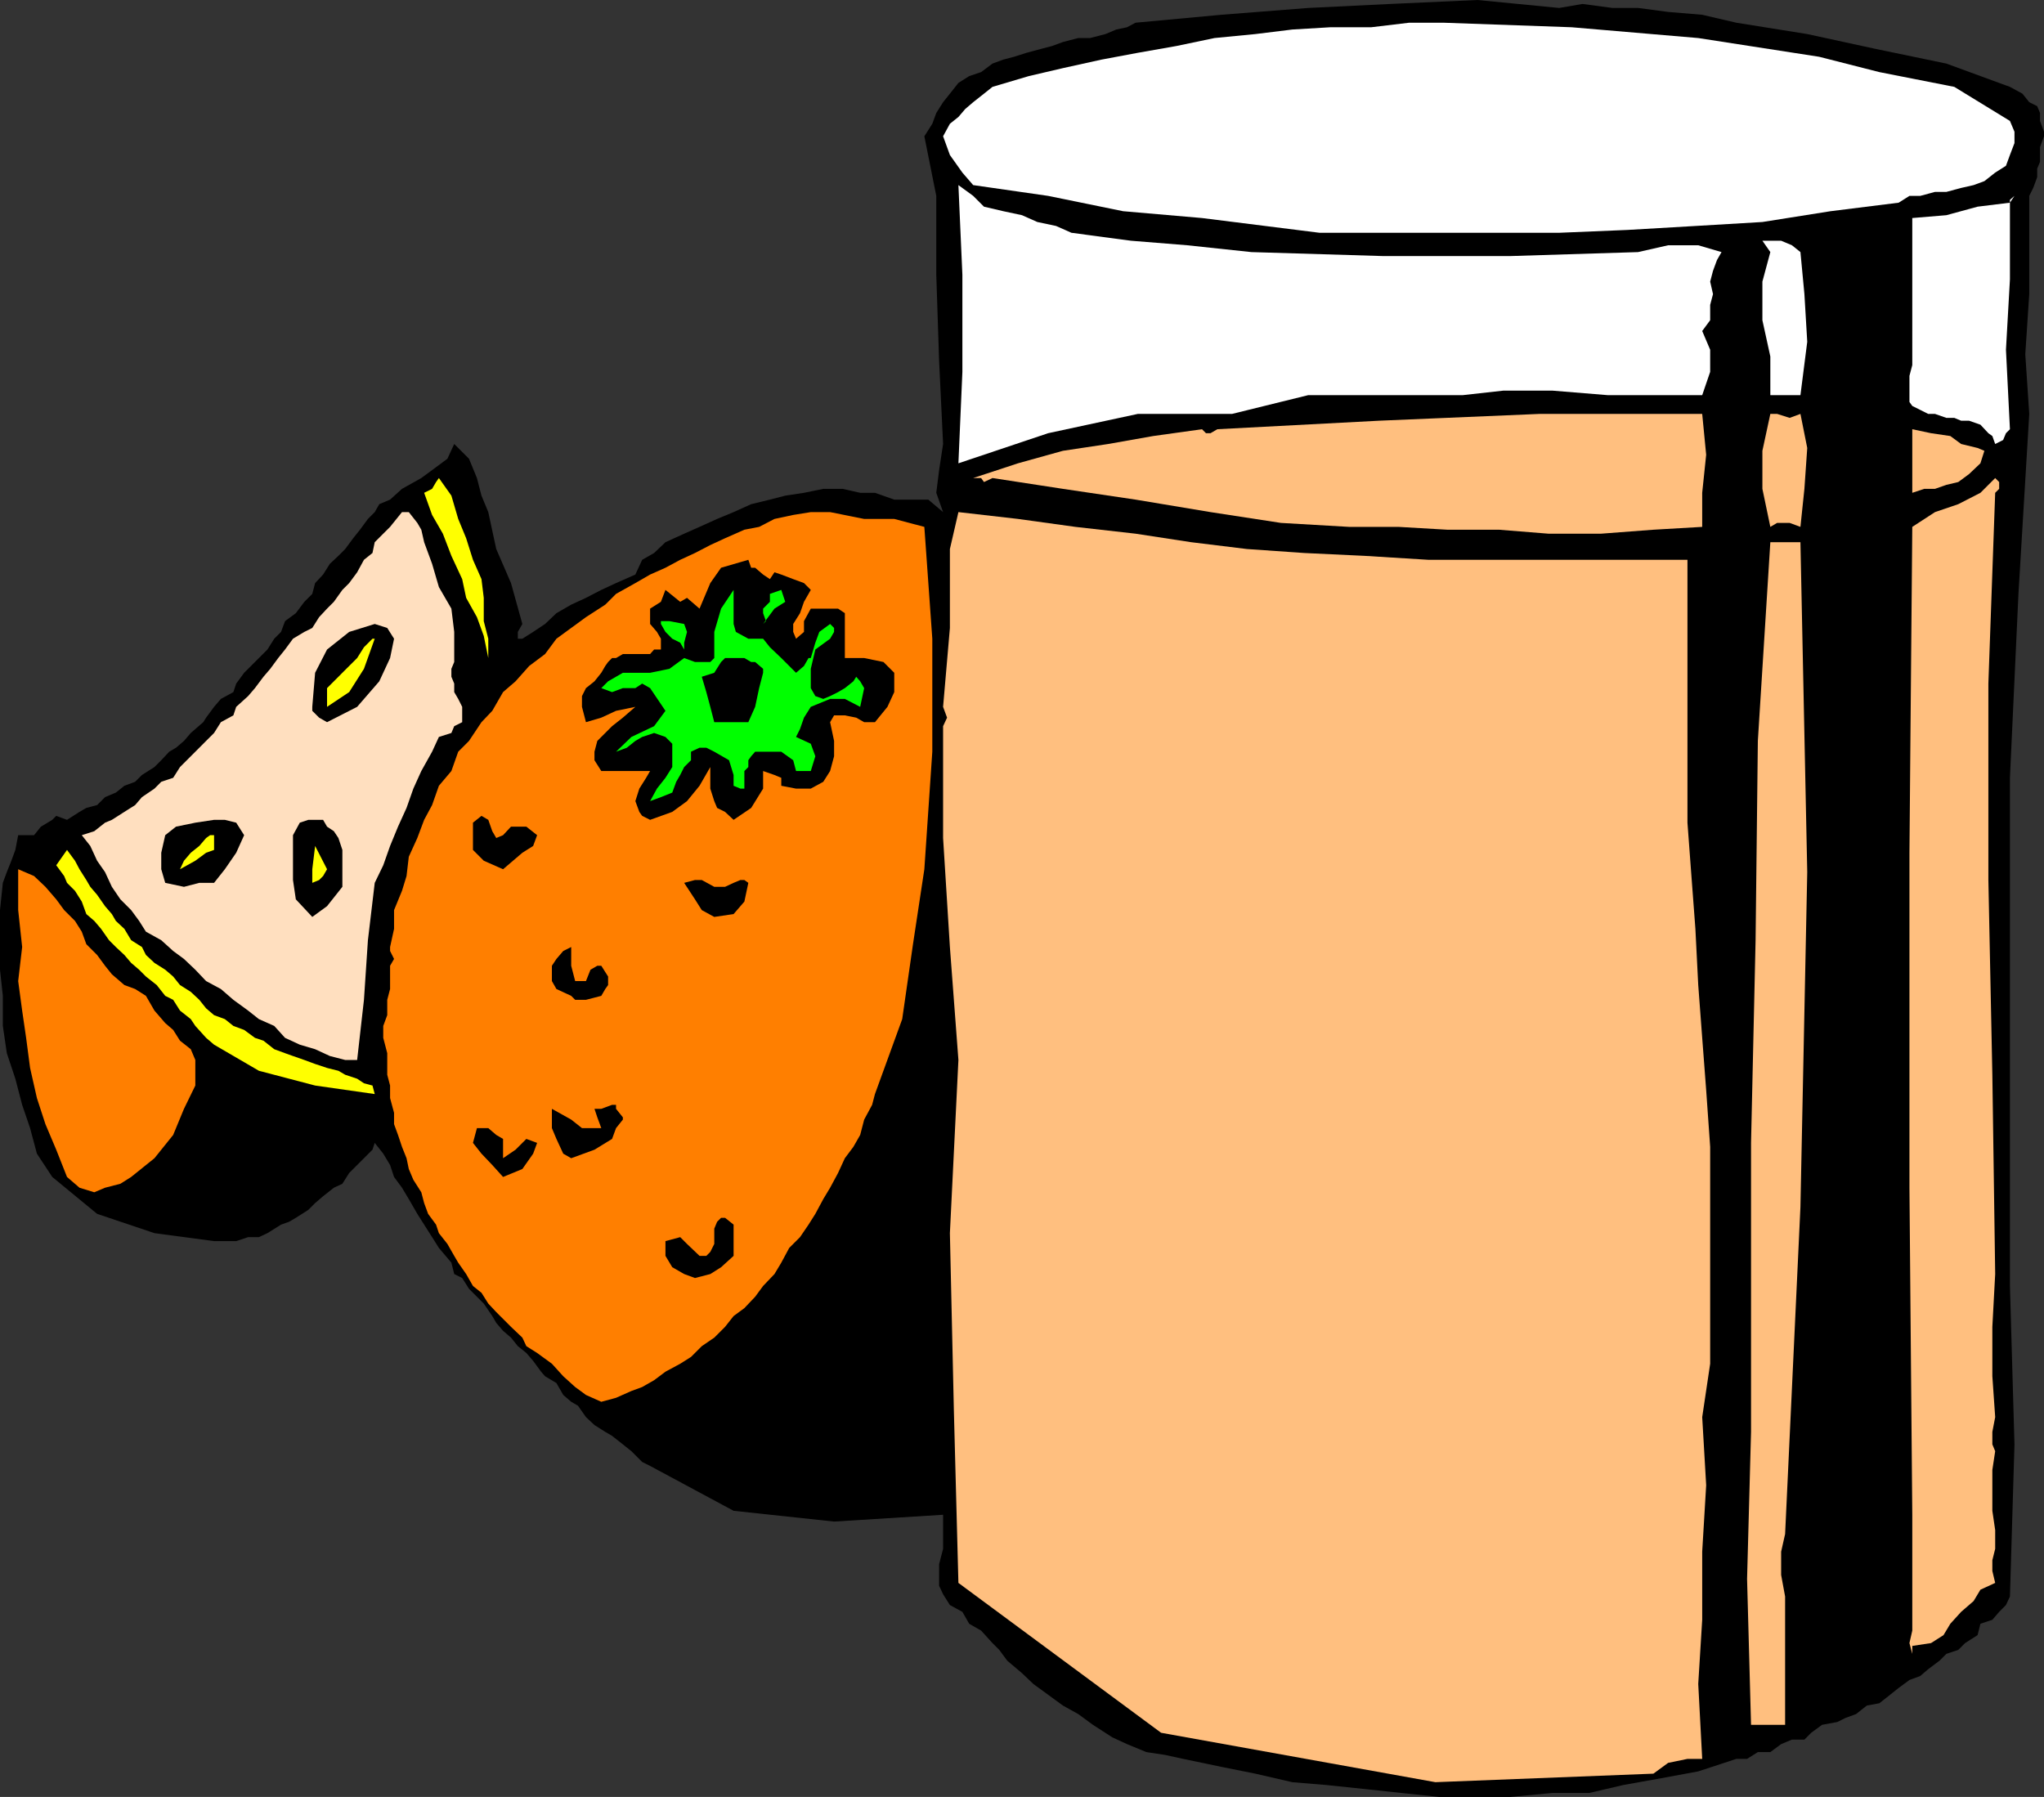
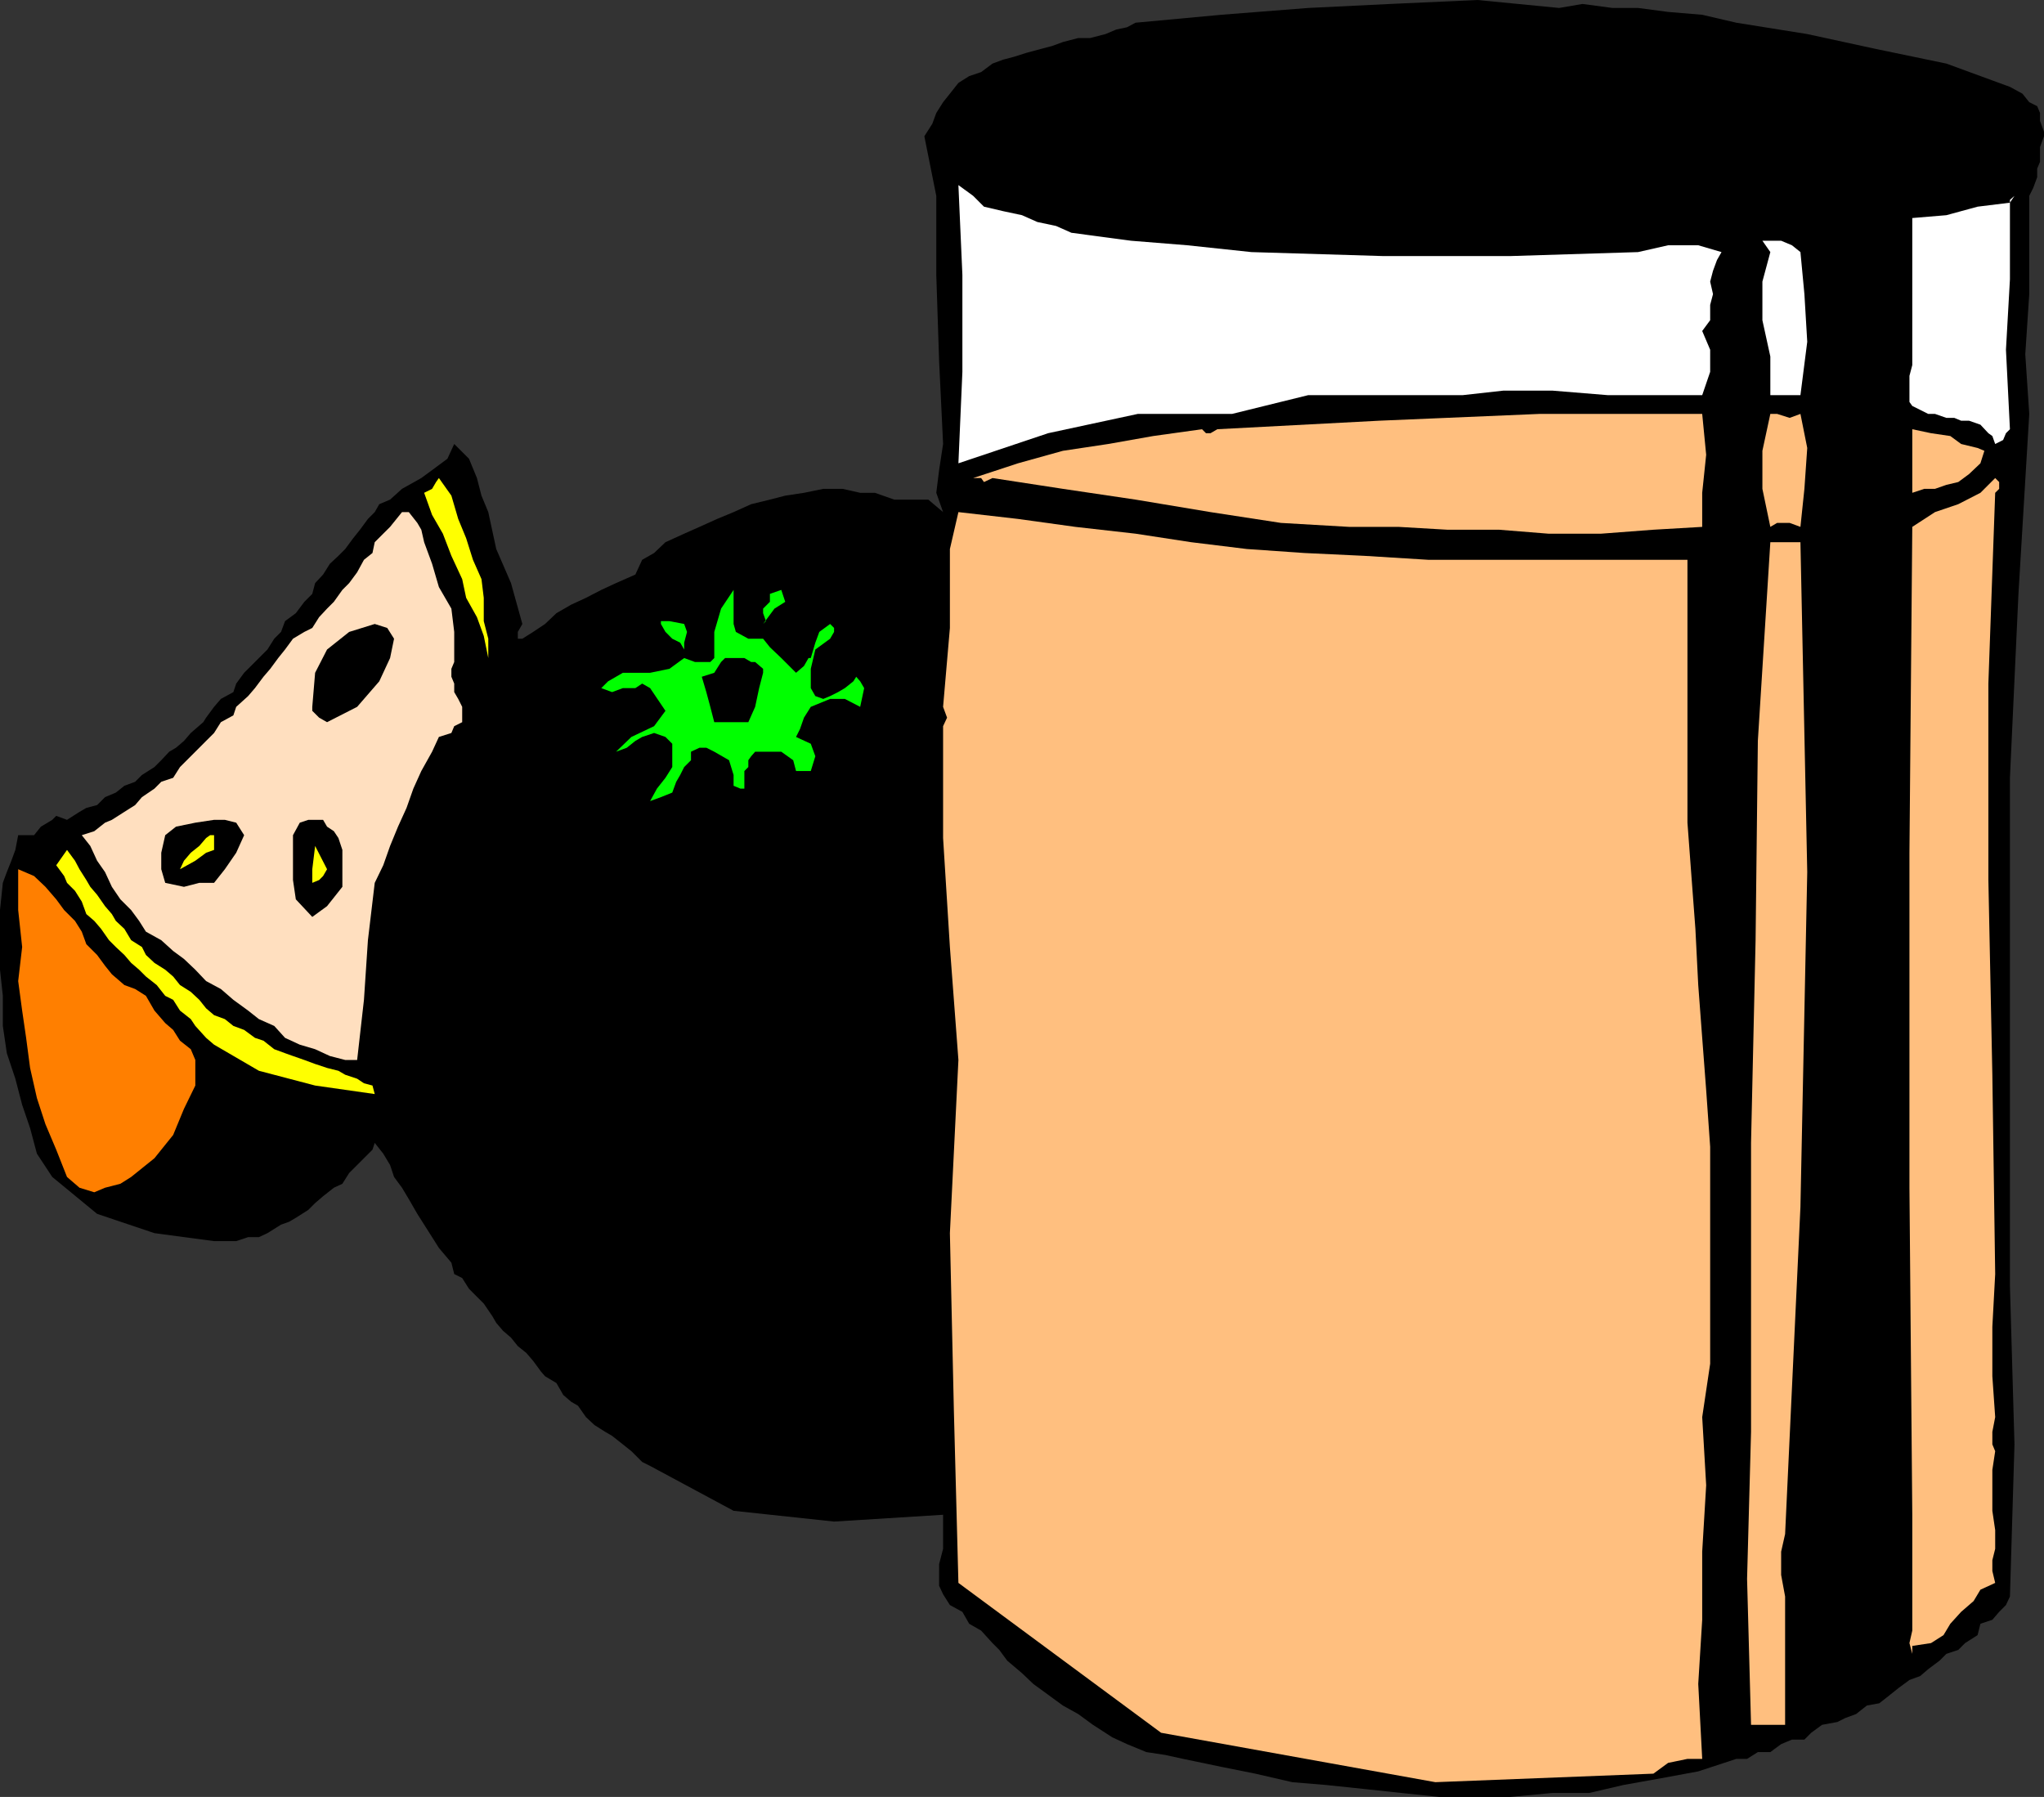
<svg xmlns="http://www.w3.org/2000/svg" width="360" height="316.5">
  <rect width="100%" height="100%" fill="#333333" stroke="none" />
  <path d="m288.5 1.402 5.3.7 6 .5 6 1.398 12.5 2 12 2.602 12.5 2.597 11.2 4.102 2.203 1.199 1.2 1.5 1.398.7.5 1.202v1.399l.699 1.898V24l-.7 1.902V28.5l-.5 1.2v1.5l-.698 1.902-.7 1.398v17.3l-.699 10.602.7 10.5-1.903 31.7L354 137v89.5l.8 27.902-.8 26.797-.7 1.5-1.198 1.203-1.2 1.399-2.101.699-.5 2-2.2 1.402-1.199 1.2-2.101.699-1.2 1.199-2 1.5-1.398 1.2-1.902.702-1.899 1.399-1.5 1.199L331 300l-2.2.402-1.898 1.5-1.902.7-1.398.699-2.7.5-1.902 1.398-1.2 1.203h-2.198l-1.899.797-1.902 1.403h-2.2l-1.898 1.199h-1.902L299.1 312l-6.5 1.2-6.699 1.202-6 1.399h-6.5L266 316.5h-12.5l-6.7-.7-6.5-.698-6.698-.7-6-.5-6.5-1.5-6-1.203-6.7-1.398-3.199-.7-3.3-.5-3.403-1.402-2.598-1.199-3.402-2.2-2.598-1.898-2.699-1.5-2.601-1.902-2.602-1.898-2-1.903-2.598-2.199-1.402-1.898-1.2-1.2-2-2.203-2.097-1.199-1.203-2.098-2.2-1.203-1.198-1.898-.7-1.5V275.5l.7-2.7v-6l-19.2 1.2-17.699-1.898-14.703-7.903-1.398-.699-1.899-1.898-1.5-1.2-1.902-1.5-1.2-.703-1.898-1.199-1.5-1.398-1.402-2-1.2-.7-1.398-1.203L98 243.602l-2-1.2-.7-.8-1.398-1.903-1.199-1.398-1.5-1.2-1.203-1.5-1.398-1.199-1.2-1.402-.699-1.2-1.5-2.198-1.203-1.2L82.602 227l-1.2-1.898-1.402-.7-.5-2-2.2-2.601-1.198-1.899-1.399-2.203-1.203-1.898-1.5-2.602-1.2-2-1.398-1.898-.699-2.102-1.203-2-1.5-1.898-.398 1.199-4.102 4.102-1.2 1.898-1.5.7-1.898 1.5-1.402 1.202-1.2 1.2-2.198 1.398-1.2.7-1.402.5-2.398 1.5-1.5.702h-1.899l-2.101.7h-3.899l-10.5-1.403-10.101-3.398-7.899-6.5-2.703-4.102-1.2-4.5-1.398-4.097L2.703 190l-1.5-4.5-.703-4.8v-5.298l-.5-4.601v-10.5l.5-4.801.703-1.898.797-2 .703-1.903.5-2.597H6l1.203-1.5 2-1.2.7-.703 1.898.703L14 143l1.203-.7 1.899-.5 1.398-1.398 1.902-.8 1.5-1.2 1.899-.703L25 136.5l2.203-1.398 1.2-1.2 1.398-1.5L31 131.7l1.402-1.199 1.2-1.398 2.199-1.903.5-.797 1.402-1.902 1.2-1.398 2.199-1.2.5-1.5L43 118.5l1.203-1.2 2.899-2.898L48.3 112.5l1.199-1.2.703-1.898 1.9-1.402 1.5-2L55 104.602l.5-1.903 1.402-1.5 1.2-1.898 1.5-1.399L60.8 96.7l1.402-1.898 1.2-1.5 1.398-1.899L66 90.2l.8-1.398L68.704 88l2.098-1.898 3.402-1.903 1.899-1.398 2.699-2L80 78.199l2.602 2.602L84 84.199l.8 3.102 1.2 2.898 1.402 6.5 2.598 6 2 7.203-.797 1.399v1.199H92l1.902-1.2L96 109.903 98 108l2.602-1.5 2.601-1.2 2.7-1.398 2.597-1.203 3.402-1.5 1.2-2.597 2.101-1.2 2-1.902L120.5 94l2.703-1.2 3.098-1.398 2.902-1.203 3.098-1.398 3.3-.801 2.7-.7 3.3-.5 3.399-.698h3.402l3.098.699h2.602L157.5 88h6l2.602 2.2-1.2-3.4.5-4 .7-4.6-.7-14.598-.5-15.2V34.5L162.801 24l1.402-2.2.7-1.898L166.101 18l1.199-1.5 1.5-1.898 1.902-1.2 2.098-.703 2-1.5 1.902-.699 1.899-.5 2.199-.7 2.601-.698 1.899-.5 1.902-.7 2.7-.703H192L194.703 6l1.899-.8 1.898-.4L200 4l15.102-1.398 15.3-1.2L244.801.7l15.402-.7 14.399 1.402L278.703.7l5.297.703h4.5" />
-   <path fill="#fff" d="M320.402 10 331 12.7l13.203 2.6 9.797 6 .8 1.9v2l-.8 2.1-.7 1.9-1.898 1.202-1.902 1.5-1.898.7-2.2.5-2.601.699h-2l-2.598.699h-1.902l-1.899 1.2-12 1.5-12 1.902-11.8.699-12 .699-12 .5h-42.2l-20.699-2.598-13.902-1.203-13.2-2.699-13.199-1.898-1.902-2.2-2.2-3.101L166.103 24l1.199-2.2 1.5-1.198L170 19.199 171.402 18l1.899-1.5 1.5-1.2 6.402-1.898 6-1.402L194 10.5l6.402-1.2 6.801-1.198 6.7-1.403L221.101 6l6.5-.8 6.699-.4h7.199l6.703-.8h6l22.598.8 22.3 1.9 21.301 3.3" />
  <path fill="#fff" d="m188.703 41 10.5 1.402 9.899.797 11.3 1.203 23.2.7H266l22.5-.7 5.3-1.203h5.302l4.101 1.203-.8 1.399-.7 1.898-.5 1.903.5 2.199-.5 1.898v2.703l-1.402 1.899 1.402 3.3V65.5l-1.402 4.102H282.5h.703l-9.8-.801H264.8l-7.2.8h-27.199L217 72.903h-16.598l-15.8 3.399-15.801 5.3.699-16.101V48.402l-.7-15.8 2.602 1.898 1.899 1.902 3.402.797 3.297.703 2.703 1.2L186 39.8l2.703 1.2M354 35.7v13.5l-.7 12.402.7 14-.7.699-.5 1.199-1.398.7-.5-1.4-.699-.5-1.402-1.5-2-.698h-1.399l-1.199-.5h-1.402l-2-.7h-1.2l-1.398-.703-1.402-.699-.5-.7v-4.6l.5-1.9V38.403l6-.5 5.5-1.5L354 35.7l.8-1.199-.8.7v.5m-36.898 8.701.699 7.399.5 8.398-1.2 9.403h-5.3V62.8l-1.399-6.399v-6.8l1.399-5.2-1.399-2h3.301l1.899.797 1.5 1.203" />
  <path fill="#ffbf7f" d="m299.8 72.902.7 7.2-.7 6.699v6l-8.597.5L282 94h-9.297L264 93.3h-9.098l-8.601-.5h-8.7l-12-.698-12.398-1.903L200 88l-12.797-1.898-12.402-1.903-1.5.703-.5-.703h-1.399l7.899-2.597 7.902-2.2 8-1.203 7.899-1.398 8.601-1.2.7.7h.8l1.2-.7 28.5-1.5 28.3-1.199h28.598m17.301 0 1.199 6-.5 7.2-.7 6.699-1.898-.7H313l-1.2.7-1.398-6.7v-6.699l1.399-6.5H313l2.203.7 1.899-.7m28.3 5.298 2.899.702 1.199.5-.7 2.2-2 1.898-1.898 1.402-2.101.5-2 .7h-1.899l-2.101.699V75.6l3.3.7 3.399.5 1.902 1.398m6 8.602-1.199 33.602V155l.7 34.3.5 35.102-.5 9.297v8.703l.5 7.2-.5 2.597v2.203l.5 1.2-.5 3.3v7.2l.5 3.398v3.3l-.5 2v1.9l.5 2.1-2.602 1.2-1.2 2-2.199 1.902L343.5 286l-1.2 2-2.198 1.402-3.301.5v1.399l-.5-1.899.5-2.203v-20.398l-.5-57.602v-59l.5-57.398 4-2.602 4.101-1.398 3.899-2 2.601-2.602.7.703v1.2l-.7.699" />
  <path fill="#ff0" d="M86 115.902 85.203 112 84 108.7l-1.898-3.4-.7-3.3-1.902-4.098L78 94l-1.898-3.3-1.399-3.9 1.399-.698.699-1.2.5-.703 2.199 3.102 1.203 4.101 1.399 3.399 1.199 3.8L84.8 102l.402 3.3v4.102L86 112.5v3.402" />
  <path fill="#ffbf7f" d="M262.8 98.602h34.403v46.3l.7 9.399.699 9.3.5 9.899.699 9.3.699 9.2.703 10v38.2l-1.402 9.402.699 12-.7 11.699v12l-.698 11.3.699 13.2h-2.598l-3.402.699-2.598 1.902-38.402 1.5L204.5 305.2l-35.7-26.398-.8-30.399-.7-31.203 1.5-30.5-1.5-19.898-1.198-19.2v-19.699l.699-1.5-.7-1.902 1.2-13.898V96.699l1.5-6.5 10.5 1.203 10.101 1.399L200 94l9.8 1.5 9.802 1.2 10.101.702 10.598.5 11.3.7h11.2" />
  <path fill="#ffdfbf" d="m74.703 95.5 1.399 3.8 1.199 4.102L79.5 107.2l.5 4.102v5.3l-.5 1.2v1.398l.5 1.203v1.5l.703 1.2.7 1.398v2.7l-1.403.702-.5 1.2-2.2.699-1.198 2.601-1.899 3.399-1.402 3.101-1.2 3.399-1.5 3.3L68.704 149l-1.203 3.402L66 155.5l-1.2 10.102-.698 10.5-1.2 10.597h-2.101L58.1 186l-2.601-1.2-2.7-.8-2.597-1.2-1.902-2.1-2.7-1.2-1.898-1.5-2.601-1.898-2.2-1.903-2.601-1.398-1.899-2-2-1.899L30.5 167.5l-2.098-1.898-2.699-1.5-1.203-1.903-1.398-1.898-1.899-1.899-1.5-2.203-1.203-2.597-1.398-2-1.2-2.602-1.5-1.898 2.2-.7 1.898-1.5 1.203-.5 2.2-1.402 1.898-1.2L25 140.403l2.203-1.5 1.2-1.203 2.097-.7 1.203-1.898 2.7-2.7L36.3 130.5l1.402-1.398 1.2-1.903L41.101 126l.5-1.5 2.101-1.898 1.2-1.403 1.5-2 1.199-1.398L49 115.902l1.203-1.5 1.399-1.902 2-1.2 1.398-.698 1.203-1.903 1.399-1.5L58.8 106l1.5-2.098 1.2-1.202 1.402-1.898 1.2-2.2 1.5-1.199L66 95.5l1.5-1.5 1.203-1.2 2.098-2.6H72l1.5 1.902.703 1.199.5 2.199" />
-   <path fill="#ff7f00" d="m162.8 92.8 1.403 19.7v19.902l-1.402 20.7-2 13.199-1.899 13.199-4.8 13.2-.5 1.902-1.399 2.597-.703 2.703-1.2 2.098-1.5 2-1.198 2.602-1.399 2.597-1.203 2-1.398 2.602-1.2 1.898-1.5 2.203-1.902 1.899-1.398 2.601-1.2 2-2 2.098-1.402 1.902-1.898 2-1.899 1.399-1.5 1.898-1.902 1.903-2.2 1.5-1.898 1.898-1.902 1.2-2.598 1.402-2 1.5-2.101 1.199-1.899.699-2.703 1.2-2.598.702-2.699-1.203-1.902-1.398-2.098-1.899-2-2.203-2.601-1.898-1.899-1.2-.703-1.5-2-1.902-2.598-2.597-1.402-1.5-1.2-1.903-1.5-1.199-1.198-2.098-1.399-2L80 221.2l-1.2-2.097-1.5-1.903-.5-1.5-1.398-1.898-.699-1.899-.5-1.902-1.402-2.2-.801-1.898-.398-1.902-.801-2-.7-2.098-.699-1.902v-2l-.699-2.598V191.2l-.5-1.898V185.5l-.703-2.7v-2.1l.703-1.9v-2.698l.5-1.903v-4.097l.7-1.2-.7-1.402v-.7l.7-3.198V160.3l1.398-3.399.8-2.601.399-3.399 1.5-3.3 1.203-3.2 1.399-2.601 1.199-3.399L79.5 135.8l1.203-3.399 1.899-1.902 2.199-3.3 1.902-2 1.899-3.298L90.8 120l2.402-2.7L96 115.2l2-2.7 2.602-1.898 2.601-1.903 3.399-2.199 1.898-1.898 3.402-1.903 2.598-1.5 2.703-1.199 2.598-1.398 2.601-1.2 2.7-1.402 2.601-1.2 3.399-1.5 2.601-.5 2.7-1.398 3.3-.703 3.098-.5h3.402l6 1.203h5.297l5.3 1.399" />
  <path fill="#ffbf7f" d="m317.102 95.5 1.199 58.102-1.2 59-2.699 57.597-.699 3.102v4.101l.7 3.797v22.602h-6l-.7-25.7.7-25.902v-50.898l.8-35.7.399-35.101 2.199-35h5.3" />
  <path d="m137.602 101.2 2.101.8 1.899.7 1.199 1.202-1.2 2.098-.699 2-1.199 1.902v1.399l.5 1.199 1.399-1.2v-1.898l1.199-2.203h4.8l1.2.801v7.902h3.402l3.399.7 1.898 1.898v3.402l-1.2 2.598-2.198 2.7h-1.899l-1.402-.798-2-.402h-1.899l-.699 1.2.7 3.3v2.7l-.7 2.6-1.203 1.9-2.2 1.202h-2.597l-2.601-.5V137l-1.2-.5-2-.7v3.102l-2.101 3.399-3.098 2.101-1.5-1.402-1.402-.7-.5-1.198-.7-2.2v-3.8l-1.898 3.3-2.203 2.7-2.598 1.898-3.902 1.402-1.398-.703-.5-.699-.7-1.898.7-2.2L113.8 137l.699-1.2h-8.598l-1.199-1.898v-1.5l.5-1.902 2.598-2.598 1.902-1.5 2.2-1.902-3.403.7-2.598 1.202-2.699.797-.703-2.699v-1.898l.703-1.403 1.5-1.199 1.2-1.5.699-1.2.5-.698.699-.7h.699l1.203-.703h4.797l.703-.797h1.2V112.5l-.7-1.2-1.203-1.398V107.2l1.902-1.199.801-2.098 2.598 2.098 1.199-.7 2.203 1.9 1.899-4.5L127 100l4.8-1.398.5 1.398h.7l1.402 1.2 1.2.8.8-1.2 1.2.4" />
  <path fill="#0f0" d="M131.8 112.5h2.602l1.2 1.5 2 1.902 2.601 2.598 1.399-1.2.8-1.398h.399l.8-2.703.7-1.898 1.902-1.399.7.7v.699l-.7 1.199-2.601 1.902-.801 3.399v3.398l.8 1.403 1.399.5 1.203-.5 1.399-.7 1.199-.703 1.5-1.199.5-.8.699.8.703 1.2-.703 3.3-2.7-1.398h-2.597l-3.402 1.398-1.2 1.902-.699 2-.699 1.399 2.598 1.199.8 2.2-.8 2.6h-2.598l-.5-1.898-2.101-1.5H133l-.7.797-.5.703v1.2l-.698.699v3.101h-.7l-1.199-.5V136.5l-.8-2.598-2.602-1.5-1.399-.703h-1.199l-1.5.703v1.5l-1.203 1.2-.7 1.398-.698 1.2-.7 1.902-2 .8-1.902.7 1.203-2.2 1.5-1.902 1.2-1.898V131l-1.2-1.2-2-.698-2.101.699-1.2.699-1.5 1.2-1.902.702 2.703-2.601 4-1.899 2-2.703-2.703-4-1.398-.797-1.2.797h-2.199l-1.902.703-1.899-.703 1.2-1.199 2.601-1.5h4.797l3.402-.7 2.598-1.898v-1.5l-.7-1.203-1.398-.699-1.199-1.2-.8-1.398v-.5h1.5l2.597.5.5 1.399-.5 1.898v2.703l1.902.7h2.7l.699-.7v-4.601l1.199-4.102 2.203-3.297v6l.399 1.399 2.199 1.199" />
  <path fill="#0f0" d="m134.402 109.902.5-.5-.5-1.402v-.8l1.2-1.2v-1.398l2-.7.699 2.098-1.899 1.2-2 2.702" />
  <path d="M68.703 115.902 66.801 120l-3.899 4.5-5.3 2.7-1.399-.798L55 125.2v-.699l.5-6 2.102-4.098 3.898-3.101 4.5-1.399 2.203.7 1.2 1.898-.7 3.402" />
-   <path fill="#ff0" d="m66 112.5-1.898 5.3-2.602 4.102-3.898 2.598v-3.3l3.898-3.9 1.402-1.398 1.2-1.902 1.5-1.5H66" />
  <path d="m134.402 118.5-.699 2.7-.703 3.3-1.2 2.7h-6l-.698-2.7-.7-2.598-.8-2.703 2.199-.699 1.199-1.898.703-.7h3.399l1.199.7H133l1.402 1.199v.699M43 147.102l-1.398 3.097-2 2.903-1.899 2.398h-2.601l-2.7.7-3.3-.7-.7-2.398v-2.903l.7-3.097 1.898-1.5 3.402-.7 3.301-.5h1.899l2 .5 1.398 2.2m45.602 0 1.398-1.5h2.703l1.899 1.5-.7 1.898L92 150.2l-3.398 2.902-3.399-1.5-1.902-1.903v-4.797l1.5-1.203 1.199.703.703 2 .7 1.2 1.199-.5m-28.302 6v3.097l-2.698 3.403L55 161.5l-2.898-3.098-.5-3.402v-7.898l1.199-2.2 1.5-.5h2.601l.7 1.2 1.199.8.8 1.2.7 2.097v3.403" />
  <path fill="#ff0" d="m37.703 149.7-1.402.5-1.899 1.402-2.699 1.5.7-1.5 1.199-1.403 1.5-1.199 1.199-1.398.699-.5h.703v2.597m19.899 3.403-.7 1.199-.699.699-1.203.5v-2.398l.5-4.102 2.102 4.102m5.3 36.898 1.2.8 1.5.4.398 1.5-10.5-1.5-9.898-2.598L37.703 184l-1.402-1.2-1.899-2.1-.8-1.2-1.899-1.5-1.203-1.898-1.398-.7-1.5-1.902-1.899-1.5-1.203-1.2-1.398-1.198-1.2-1.403-1.5-1.398-1.199-1.2-1.402-2-1.2-1.402L15.204 161l-.8-2.2-1.2-1.898-1.402-1.402-.5-1.2-1.399-1.898 1.899-2.703 1.402 1.903.797 1.5L15.203 155l.7 1.2 1.199 1.402 1.398 2L19.703 161l.7 1.2 1.5 1.402 1.199 2L25 166.8l.703 1.398 1.5 1.403 1.899 1.199L30.5 172l1.203 1.5 1.899 1.2 1.5 1.402 1.199 1.5 1.402 1.199 1.899.699 1.5 1.2 1.898.702 1.902 1.399 1.5.5 1.899 1.5 1.902.699 1.399.5 2 .7 1.898.702 2.102.7 2 .5 1.199.699 2.101.699" />
  <path fill="#ff7f00" d="m25.703 175.402 1.5 2.598 1.899 2.2 1.398 1.202 1.203 1.899 1.899 1.5.8 1.898v4.5l-2 4.102-1.902 4.601L27.203 204l-4.101 3.3-1.899 1.2-2.703.7-1.898.8-2.602-.8-2.2-1.9-1.898-4.8L8 198l-1.5-4.598-1.2-5.3-.698-5.301-.7-4.801-.699-5.2.7-6-.7-6.5v-7.198L6 154.3l2 1.898 1.902 2.203 1.399 1.899 1.902 1.898 1.2 1.903.8 2.199 1.899 1.898 1.398 1.903 1.203 1.5 2.2 1.898 1.898.7 1.902 1.202" />
  <path d="m131.8 155.5-.698 3.3-1.899 2.2-3.402.5-2.2-1.2-1.199-1.898-1.902-2.902 1.902-.5h1.2l2.199 1.2h1.902l1.5-.7 1.2-.5h.699l.699.5m-28.598 17.3.797-2 1.203-.698h.7l1.199 1.898v1.5l-.5.7-.7 1.202-2.699.7h-1.902l-.7-.7L98 174.2l-.797-1.398v-2.7l.797-1.199 1.203-1.402 1.399-.7v3.302l.699 2.699h1.902M108.5 195.3l1.203 1.5v.4l-1.203 1.5-.7 1.902-3.097 1.898-4.101 1.5-1.399-.8L98 200.601l-.797-1.903V195.3l3.399 1.898 1.898 1.5h3.402l-.699-1.898-.5-1.5h1.2l1.898-.7h.699v.7m-19.898 6v2.7l2.199-1.5 1.902-1.898 1.899.699-.7 1.898L92 205.902l-3.398 1.399-1.899-2.102-1.902-2-1.5-1.898.699-2.602h2l1.402 1.203 1.2.7v.699m40.601 19.899-2.203 2-1.898 1.202-2.7.7-1.902-.7-2.098-1.203-1.199-2v-2.597l2.598-.7 1.199 1.2 2.203 2.097h-.8 2l.699-.699.699-1.398v-2.7l.5-1.203.699-.699h.703l1.5 1.2v5.5" />
</svg>